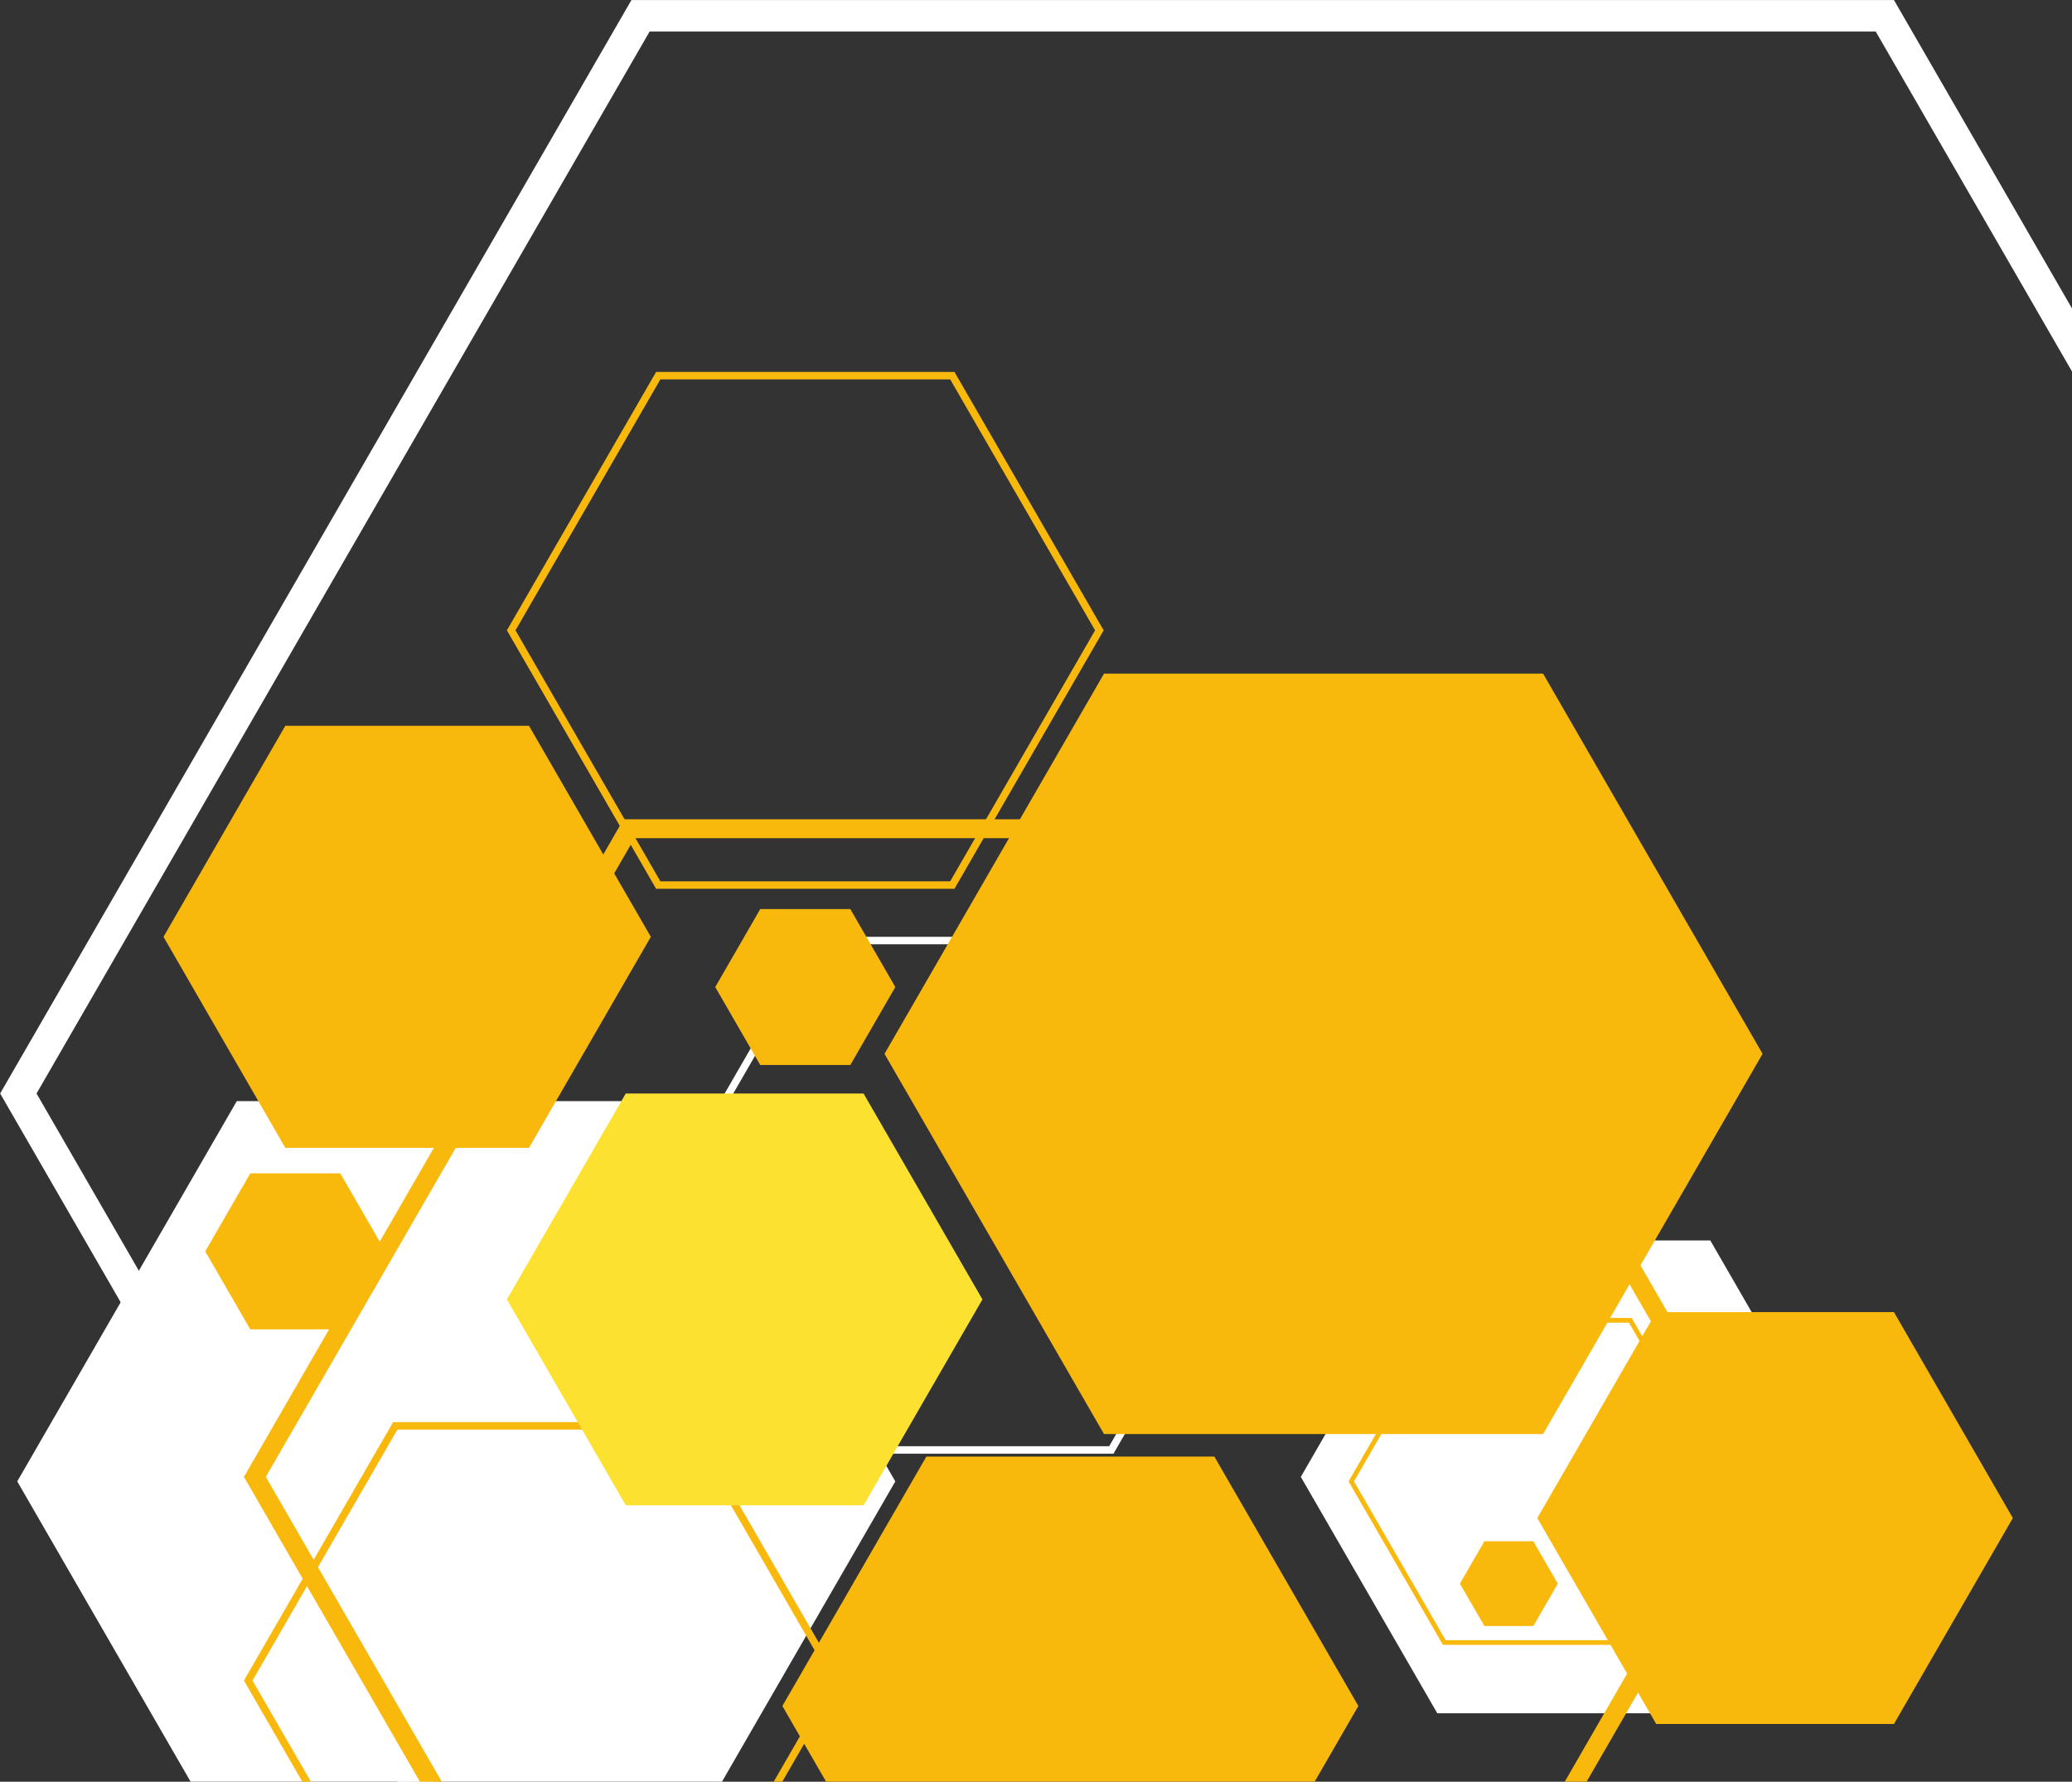
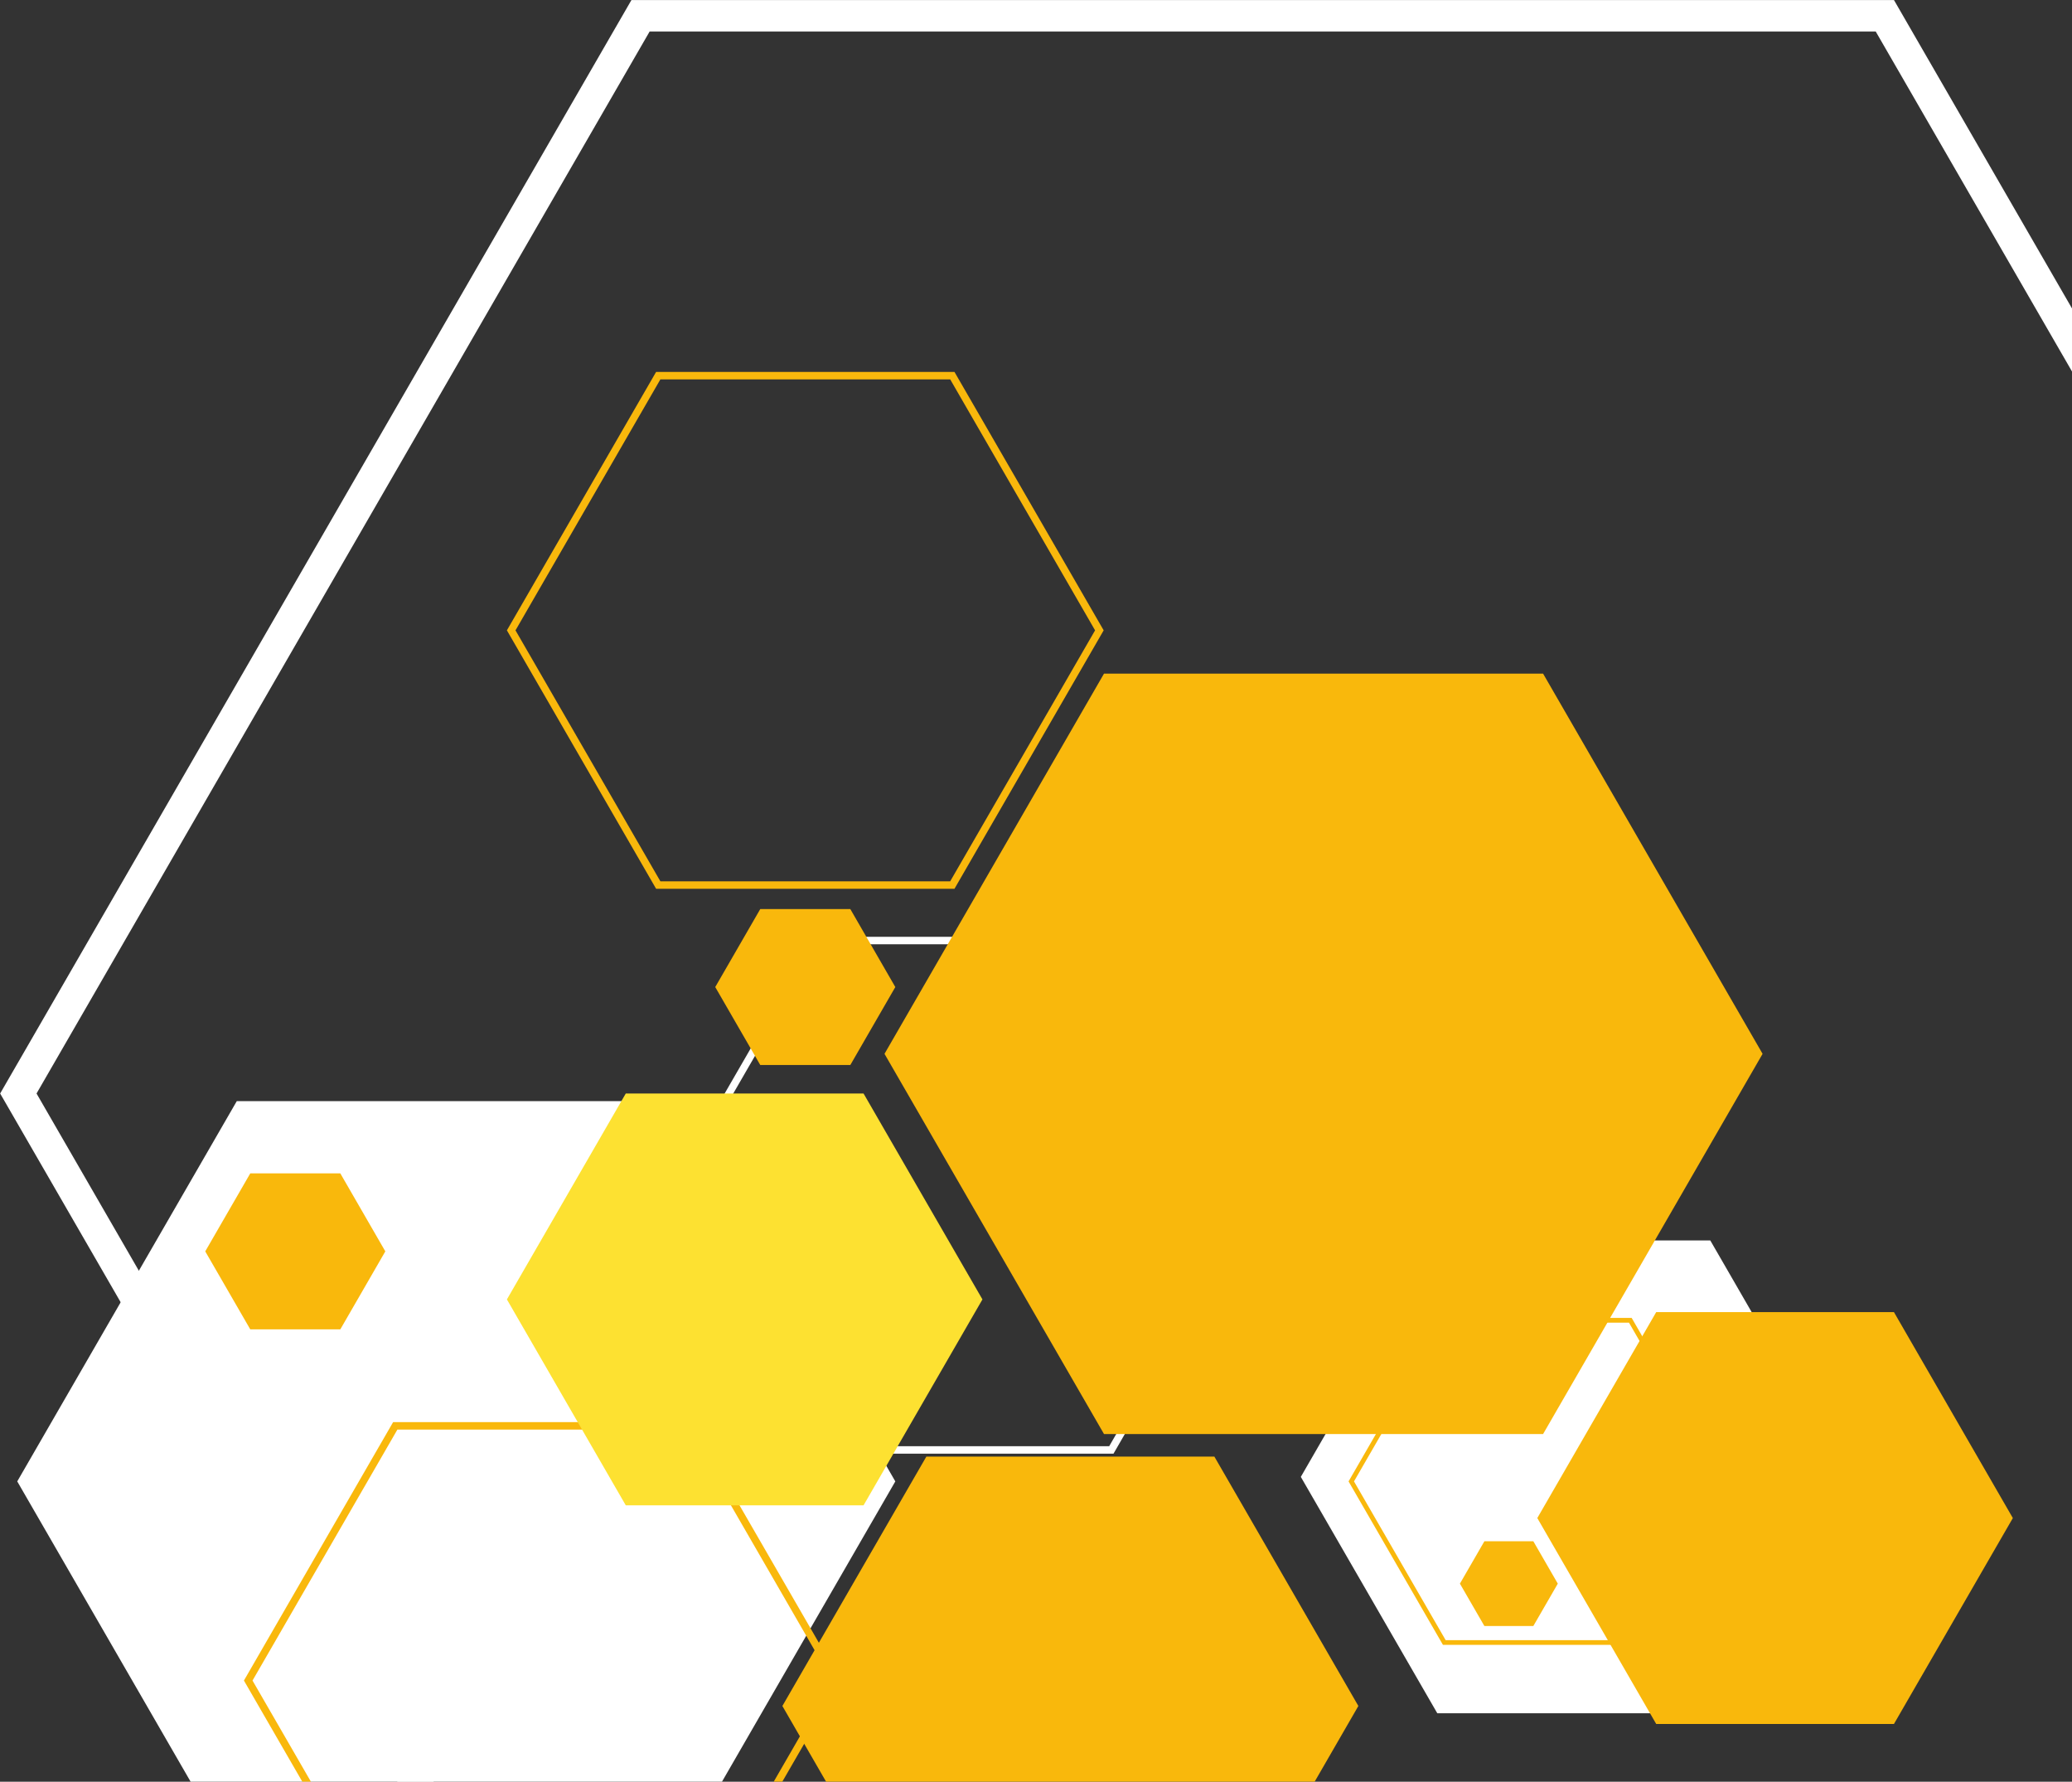
<svg xmlns="http://www.w3.org/2000/svg" fill="#000000" height="478.6" preserveAspectRatio="xMidYMid meet" version="1" viewBox="38.6 116.7 556.6 478.6" width="556.6" zoomAndPan="magnify">
  <rect x="38.6" y="116.7" width="556.6" height="478.6" fill="#333333" stroke="none" />
  <defs>
    <clipPath id="a">
      <path d="M 43 412 L 280 412 L 280 595.281 L 43 595.281 Z M 43 412" />
    </clipPath>
    <clipPath id="b">
      <path d="M 38 116 L 595.281 116 L 595.281 595.281 L 38 595.281 Z M 38 116" />
    </clipPath>
    <clipPath id="c">
      <path d="M 104 498 L 265 498 L 265 595.281 L 104 595.281 Z M 104 498" />
    </clipPath>
    <clipPath id="d">
      <path d="M 104 336 L 513 336 L 513 595.281 L 104 595.281 Z M 104 336" />
    </clipPath>
    <clipPath id="e">
      <path d="M 248 507 L 404 507 L 404 595.281 L 248 595.281 Z M 248 507" />
    </clipPath>
  </defs>
  <g>
    <g clip-path="url(#a)" id="change1_1">
      <path d="M 102.203 616.77 L 43.234 514.629 L 102.203 412.492 L 220.145 412.492 L 279.109 514.629 L 220.145 616.77 L 102.203 616.77" fill="#ffffff" />
    </g>
    <g id="change1_3">
      <path d="M 424.703 576.918 L 388.039 513.414 L 424.703 449.906 L 498.035 449.906 L 534.699 513.414 L 498.035 576.918 L 424.703 576.918" fill="#ffffff" />
    </g>
    <g id="change1_4">
      <path d="M 258.719 505.18 L 336.562 505.18 L 375.484 437.762 L 336.562 370.348 L 258.719 370.348 L 219.797 437.762 Z M 337.719 507.18 L 257.562 507.18 L 217.484 437.762 L 257.562 368.348 L 337.719 368.348 L 377.797 437.762 L 377.508 438.262 L 337.719 507.18" fill="#ffffff" />
    </g>
    <g clip-path="url(#b)" id="change1_2">
      <path d="M 213.102 695.684 L 542.484 695.684 L 707.18 410.434 L 542.484 125.18 L 213.102 125.18 L 48.414 410.434 Z M 547.379 704.148 L 208.219 704.148 L 38.641 410.434 L 208.219 116.719 L 547.379 116.719 L 716.949 410.434 L 715.734 412.551 L 547.379 704.148" fill="#ffffff" />
    </g>
    <g id="change2_3">
      <path d="M 216 353.438 L 293.848 353.438 L 332.77 286.023 L 293.848 218.605 L 216 218.605 L 177.078 286.023 Z M 295 355.438 L 214.848 355.438 L 174.77 286.023 L 214.848 216.605 L 295 216.605 L 335.078 286.023 L 334.789 286.523 L 295 355.438" fill="#f9b80c" />
    </g>
    <g clip-path="url(#c)" id="change2_11">
      <path d="M 145.355 635.539 L 223.203 635.539 L 262.125 568.125 L 223.203 500.707 L 145.355 500.707 L 106.434 568.125 Z M 224.355 637.539 L 144.203 637.539 L 104.125 568.125 L 144.203 498.707 L 224.355 498.707 L 264.434 568.125 L 264.148 568.625 L 224.355 637.539" fill="#f9b80c" />
    </g>
    <g id="change2_4">
      <path d="M 426.945 557.273 L 476.188 557.273 L 500.812 514.629 L 476.188 471.984 L 426.945 471.984 L 402.324 514.629 Z M 476.918 558.539 L 426.215 558.539 L 400.863 514.629 L 426.215 470.719 L 476.918 470.719 L 502.27 514.629 L 502.09 514.945 L 476.918 558.539" fill="#f9b80c" />
    </g>
    <g clip-path="url(#d)" id="change2_1">
-       <path d="M 209.055 684.973 L 407.156 684.973 L 506.207 513.414 L 407.156 341.855 L 209.055 341.855 L 110.004 513.414 Z M 410.094 690.062 L 206.117 690.062 L 104.125 513.414 L 206.117 336.766 L 410.094 336.766 L 512.082 513.414 L 511.352 514.688 L 410.094 690.062" fill="#f9b80c" />
-     </g>
+       </g>
    <g id="change2_5">
      <path d="M 335.172 501.918 L 276.203 399.777 L 335.172 297.641 L 453.113 297.641 L 512.082 399.777 L 453.113 501.918 L 335.172 501.918" fill="#f9b80c" />
    </g>
    <g id="change2_6">
      <path d="M 483.504 579.789 L 451.566 524.477 L 483.504 469.16 L 547.371 469.16 L 579.309 524.477 L 547.371 579.789 L 483.504 579.789" fill="#f9b80c" />
    </g>
    <g id="change3_1">
      <path d="M 206.703 521.059 L 174.77 465.746 L 206.703 410.434 L 270.574 410.434 L 302.512 465.746 L 270.574 521.059 L 206.703 521.059" fill="#fde131" />
    </g>
    <g clip-path="url(#e)" id="change2_2">
      <path d="M 287.449 641.957 L 248.77 574.957 L 287.449 507.961 L 364.812 507.961 L 403.496 574.957 L 364.812 641.957 L 287.449 641.957" fill="#f9b80c" />
    </g>
    <g id="change2_7">
      <path d="M 242.828 402.785 L 230.734 381.84 L 242.828 360.891 L 267.02 360.891 L 279.109 381.84 L 267.02 402.785 L 242.828 402.785" fill="#f9b80c" />
    </g>
    <g id="change2_8">
      <path d="M 105.828 473.785 L 93.734 452.84 L 105.828 431.891 L 130.02 431.891 L 142.109 452.84 L 130.02 473.785 L 105.828 473.785" fill="#f9b80c" />
    </g>
    <g id="change2_9">
      <path d="M 437.352 553.48 L 430.777 542.094 L 437.352 530.707 L 450.496 530.707 L 457.07 542.094 L 450.496 553.48 L 437.352 553.48" fill="#f9b80c" />
    </g>
    <g id="change2_10">
-       <path d="M 115.246 425.035 L 82.52 368.348 L 115.246 311.656 L 180.703 311.656 L 213.434 368.348 L 180.703 425.035 L 115.246 425.035" fill="#f9b80c" />
-     </g>
+       </g>
  </g>
</svg>